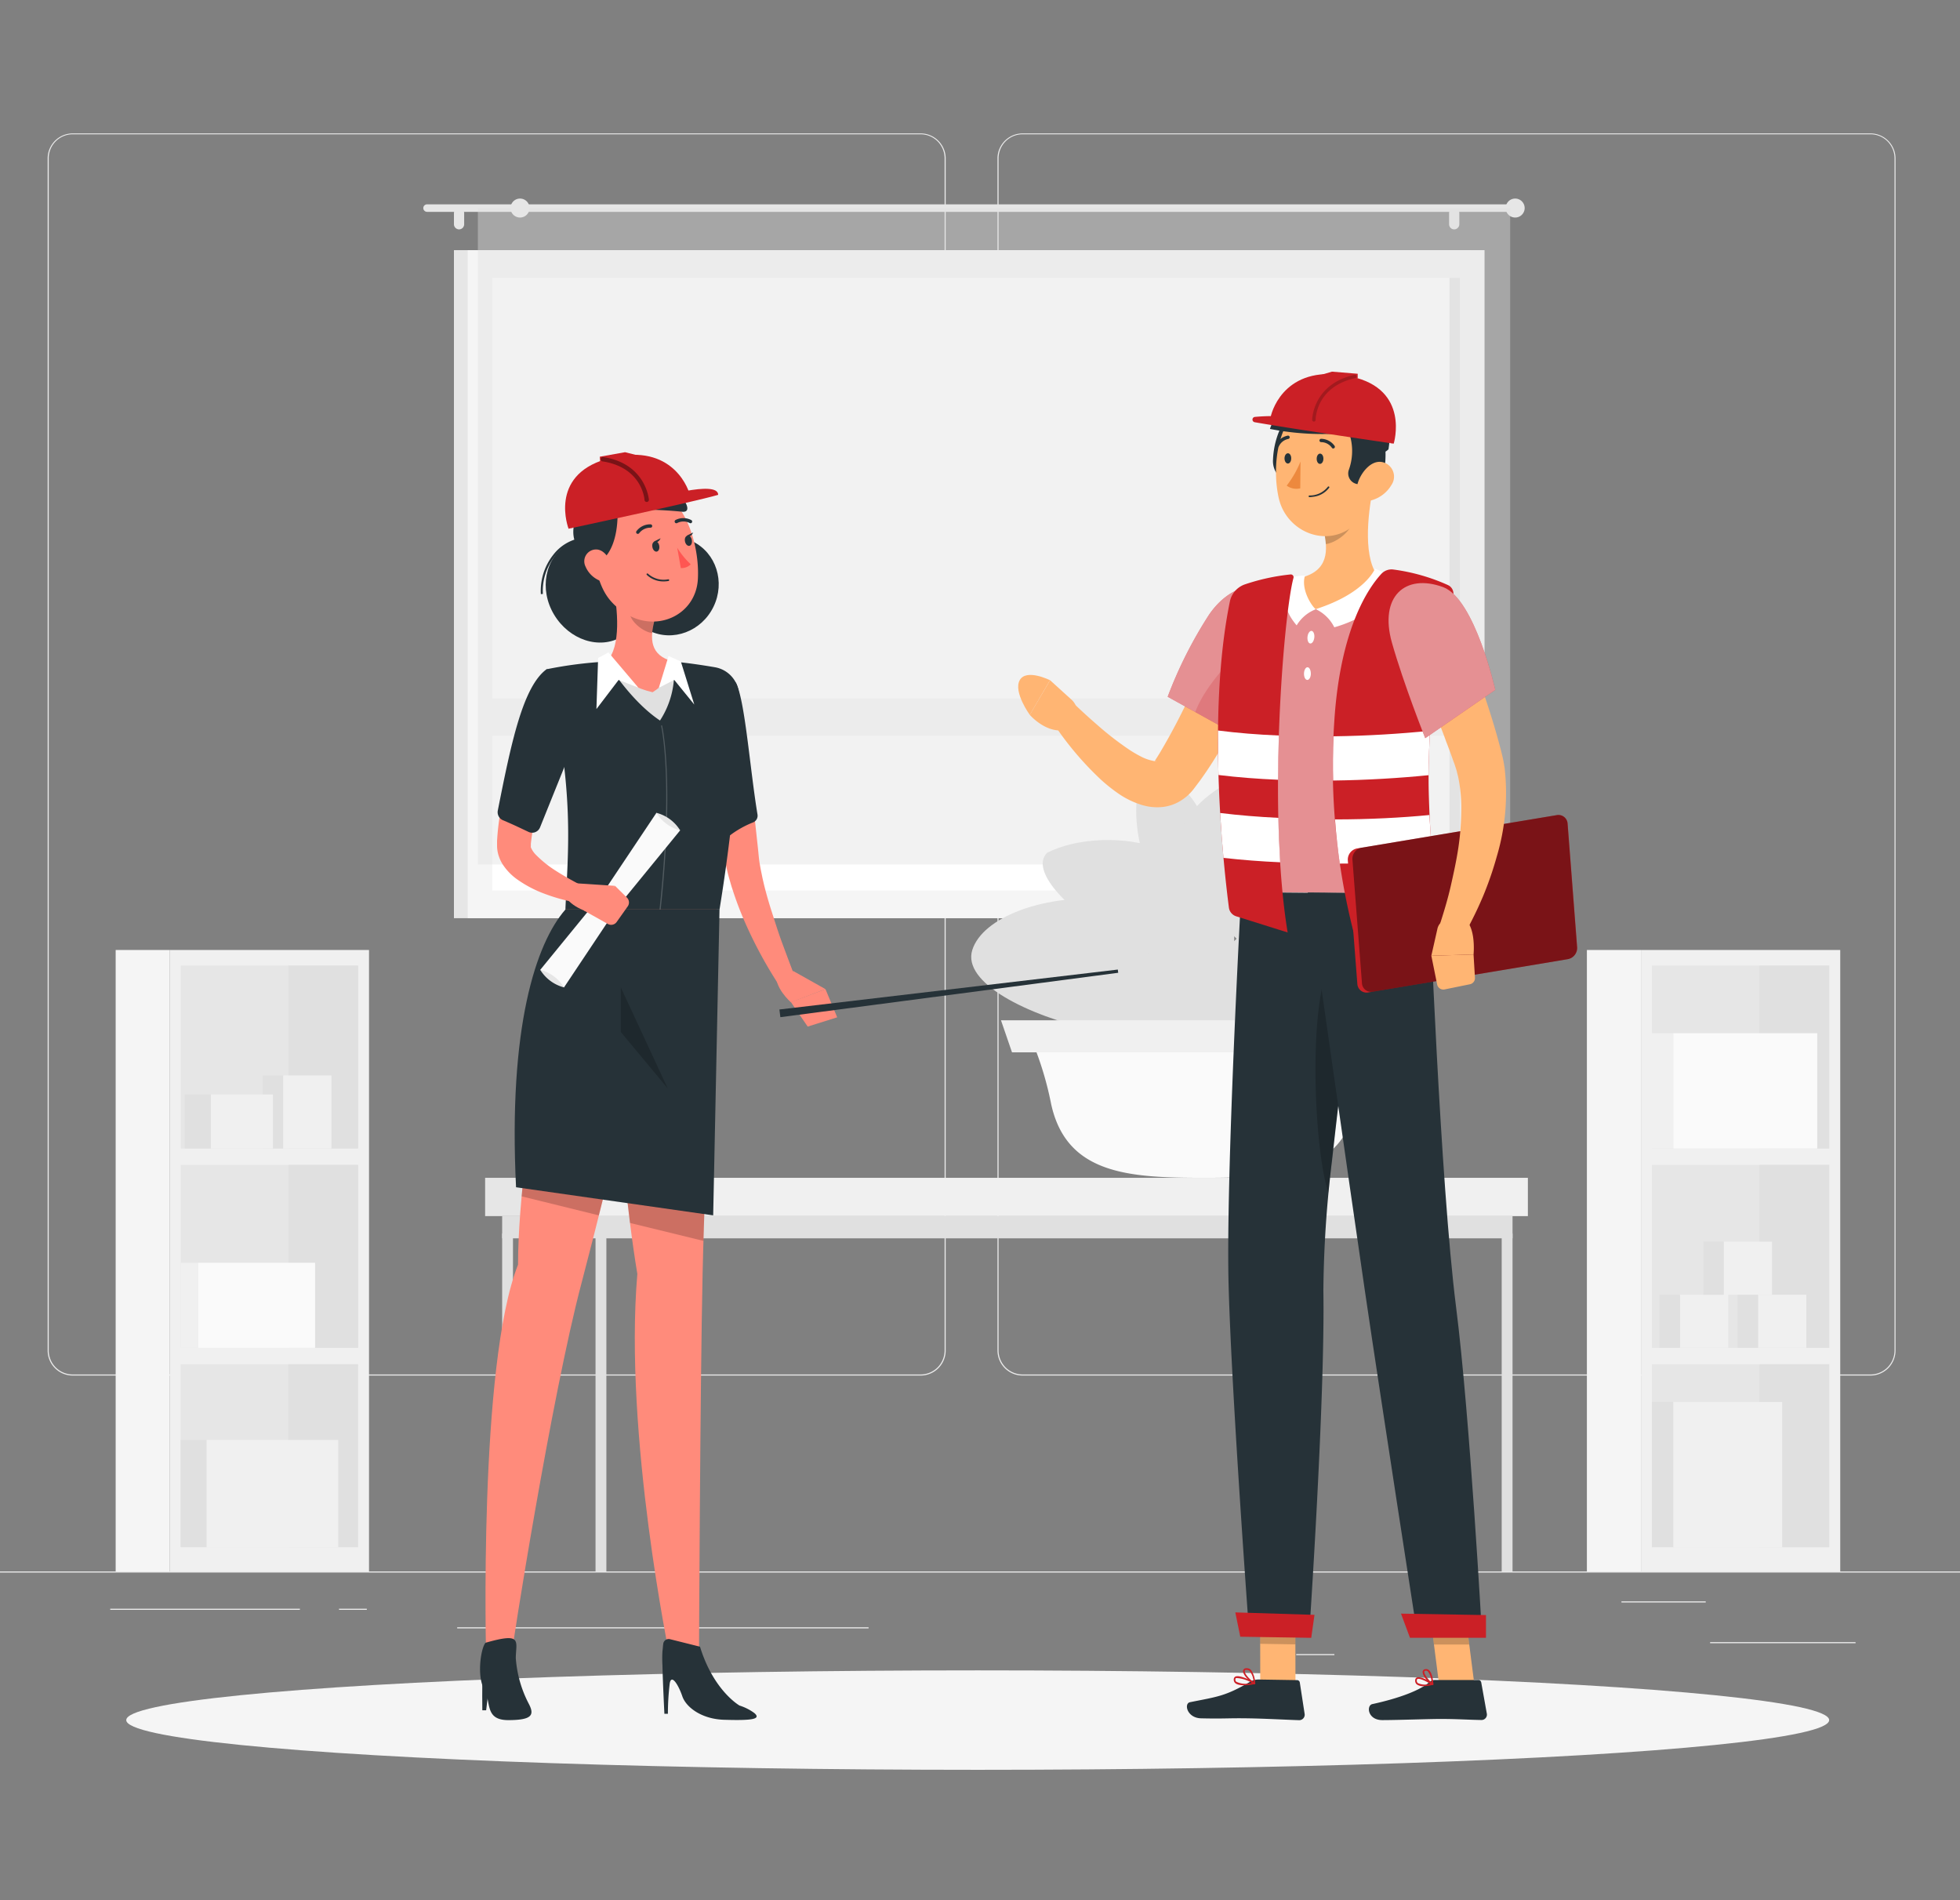
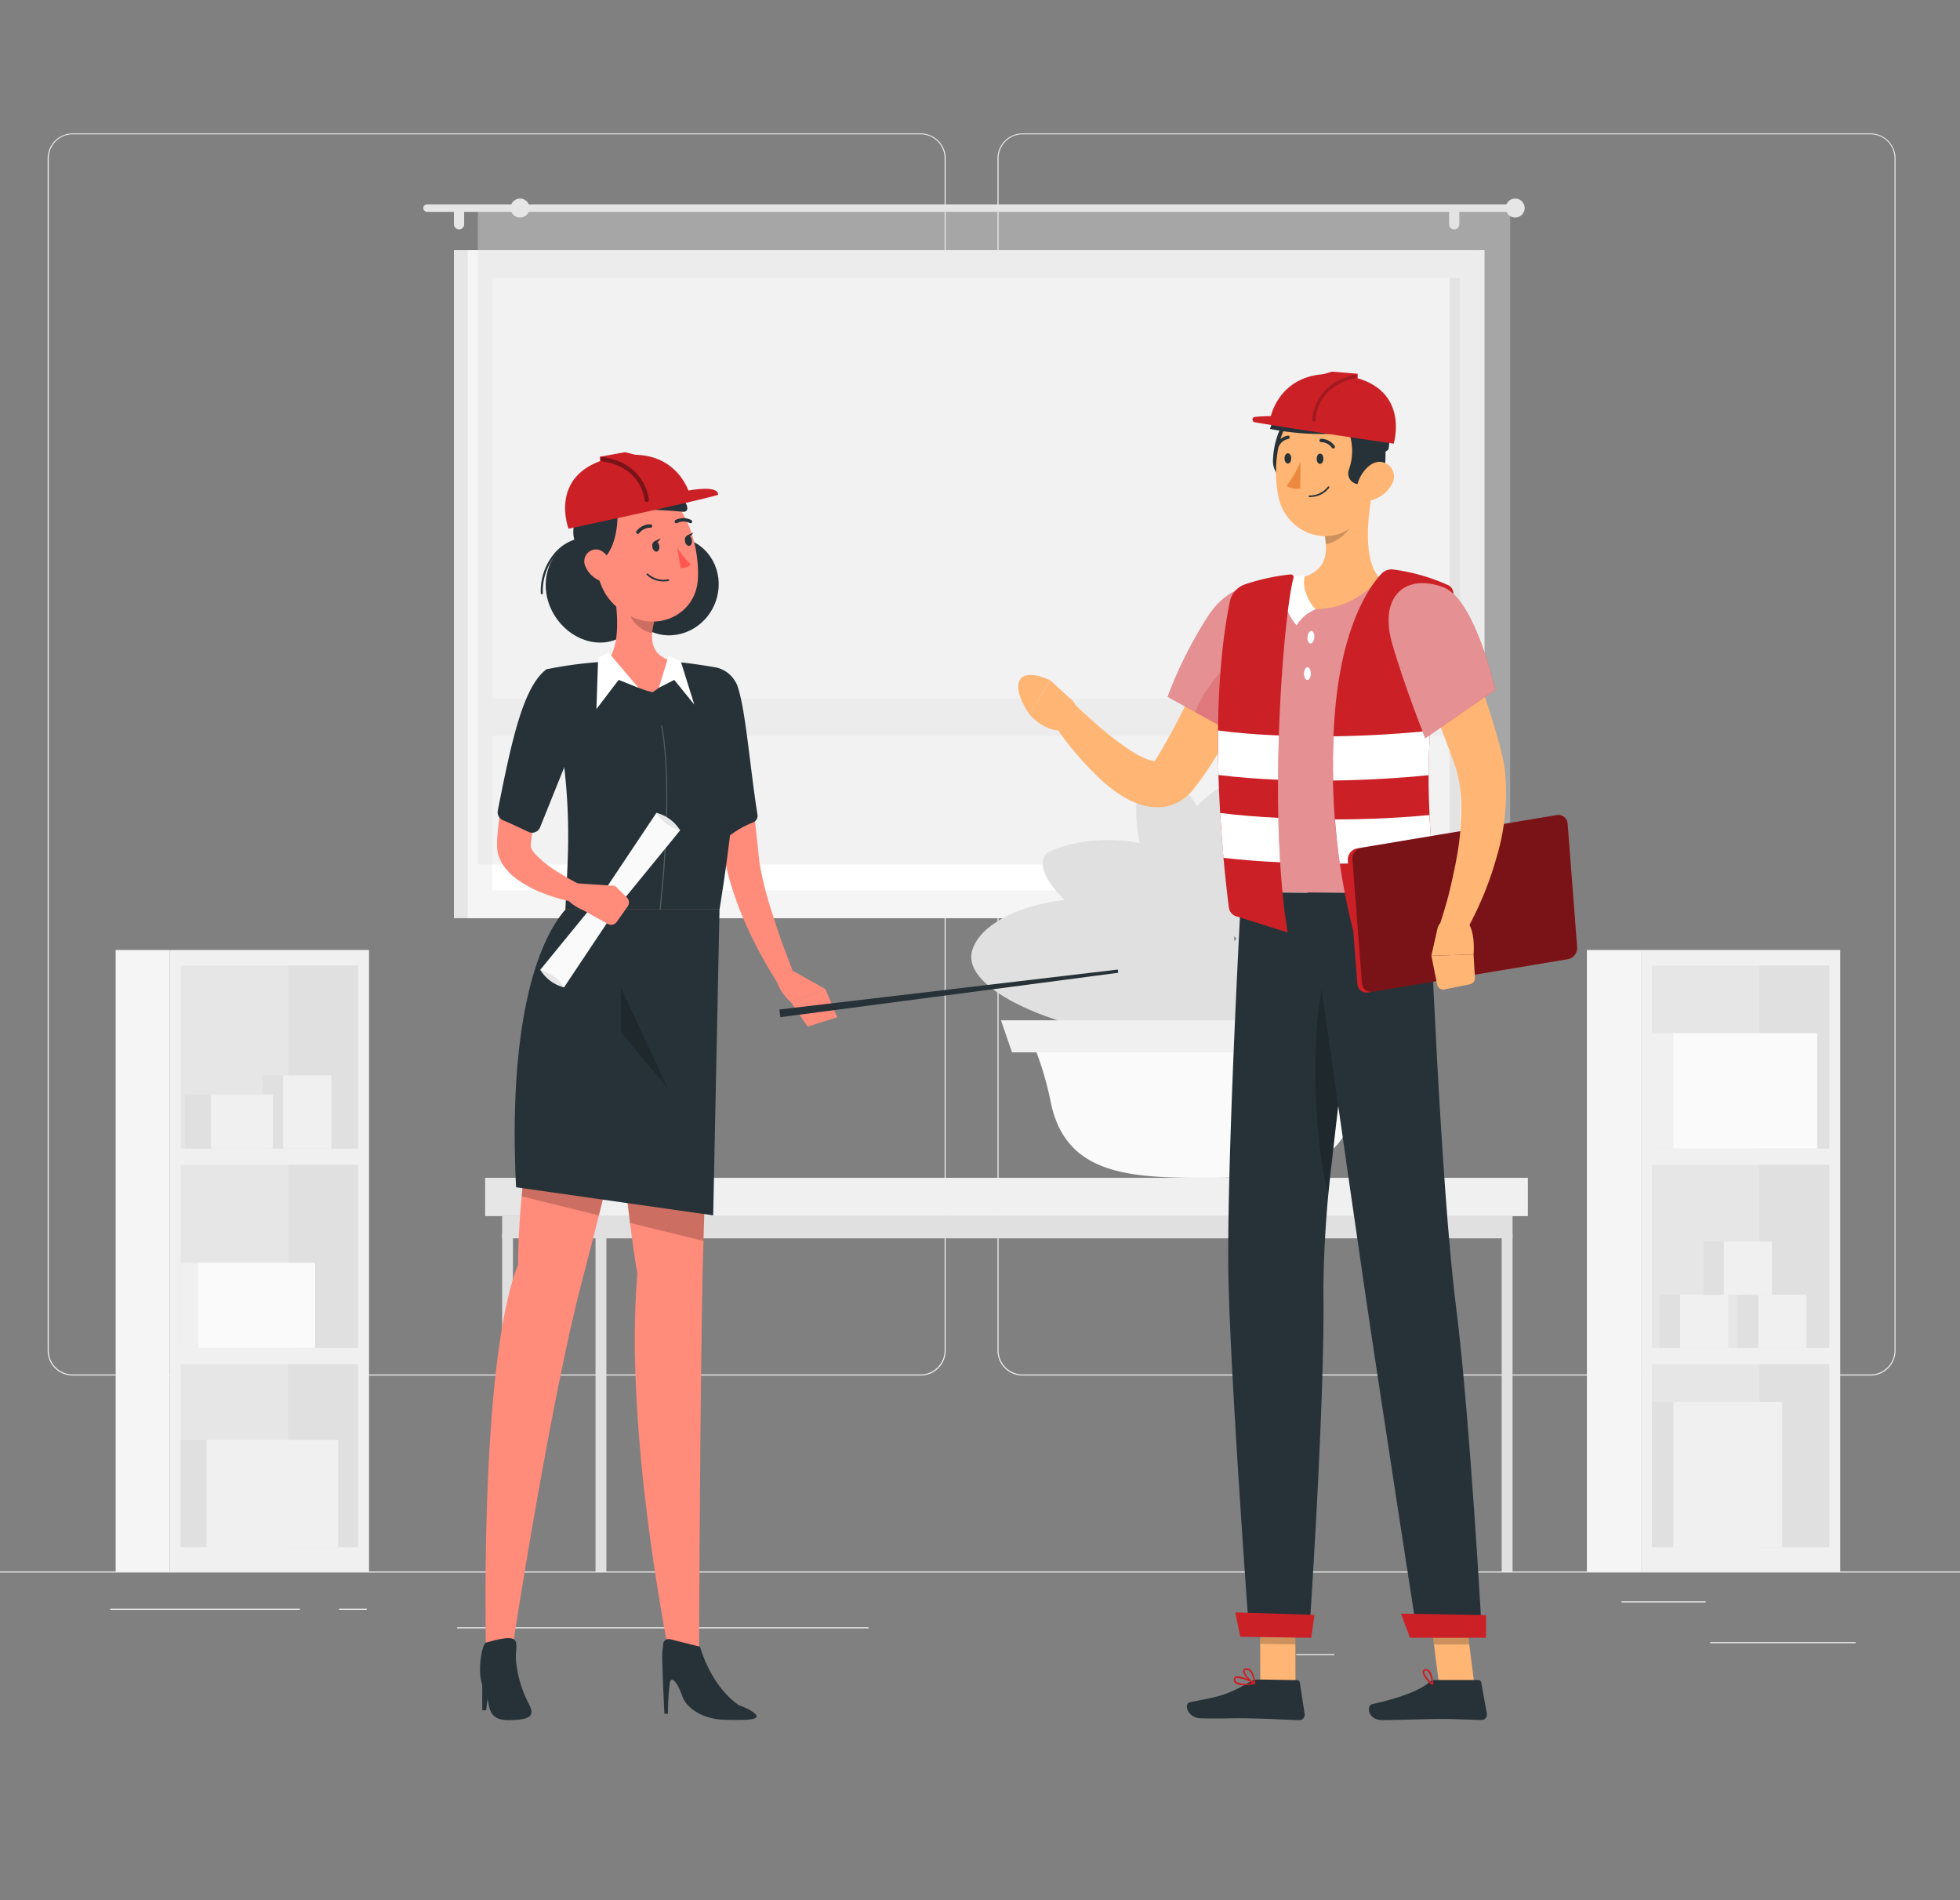
<svg xmlns="http://www.w3.org/2000/svg" width="261" height="253" viewBox="0 0 261 253">
  <rect x="0" y="0" width="261" height="253" fill="#808080" stroke="none" />
  <defs>
    <clipPath id="clip-path">
      <rect id="長方形_1495" data-name="長方形 1495" width="261" height="253" transform="translate(589 8834)" fill="#fff" stroke="#707070" stroke-width="1" opacity="0.665" />
    </clipPath>
  </defs>
  <g id="マスクグループ_33" data-name="マスクグループ 33" transform="translate(-589 -8834)" clip-path="url(#clip-path)">
    <g id="QA_engineers-rafiki" data-name="QA engineers-rafiki" transform="translate(573 8851.762)">
      <g id="freepik--background-complete--inject-291">
        <rect id="長方形_1441" data-name="長方形 1441" width="292.391" height="0.146" transform="translate(0 191.457)" fill="#ebebeb" />
        <rect id="長方形_1442" data-name="長方形 1442" width="19.368" height="0.146" transform="translate(243.725 200.866)" fill="#ebebeb" />
        <rect id="長方形_1443" data-name="長方形 1443" width="5.082" height="0.146" transform="translate(188.609 202.457)" fill="#ebebeb" />
        <rect id="長方形_1444" data-name="長方形 1444" width="11.222" height="0.146" transform="translate(231.918 195.44)" fill="#ebebeb" />
        <rect id="長方形_1445" data-name="長方形 1445" width="25.257" height="0.146" transform="translate(30.678 196.422)" fill="#ebebeb" />
        <rect id="長方形_1446" data-name="長方形 1446" width="3.702" height="0.146" transform="translate(61.145 196.422)" fill="#ebebeb" />
        <rect id="長方形_1447" data-name="長方形 1447" width="54.782" height="0.146" transform="translate(76.881 198.89)" fill="#ebebeb" />
        <path id="パス_6388" data-name="パス 6388" d="M154.459,220.376H41.543a3.339,3.339,0,0,1-3.333-3.339V58.31A3.339,3.339,0,0,1,41.543,55H154.459a3.339,3.339,0,0,1,3.339,3.339v158.7A3.339,3.339,0,0,1,154.459,220.376ZM41.543,55.117a3.193,3.193,0,0,0-3.187,3.193V217.037a3.193,3.193,0,0,0,3.187,3.193H154.459a3.2,3.2,0,0,0,3.193-3.193V58.31a3.2,3.2,0,0,0-3.193-3.193Z" transform="translate(-15.866 -55)" fill="#ebebeb" />
        <path id="パス_6389" data-name="パス 6389" d="M370.76,220.376H257.839a3.345,3.345,0,0,1-3.339-3.339V58.31A3.345,3.345,0,0,1,257.839,55H370.76a3.339,3.339,0,0,1,3.327,3.31V217.037A3.339,3.339,0,0,1,370.76,220.376ZM257.839,55.117a3.2,3.2,0,0,0-3.193,3.193V217.037a3.2,3.2,0,0,0,3.193,3.193H370.76a3.2,3.2,0,0,0,3.193-3.193V58.31a3.2,3.2,0,0,0-3.193-3.193Z" transform="translate(-105.673 -55)" fill="#ebebeb" />
        <rect id="長方形_1448" data-name="長方形 1448" width="82.741" height="26.532" transform="translate(65.139 108.717) rotate(90)" fill="#f0f0f0" />
        <rect id="長方形_1449" data-name="長方形 1449" width="24.356" height="23.619" transform="translate(63.683 110.793) rotate(90)" fill="#e6e6e6" />
        <rect id="長方形_1450" data-name="長方形 1450" width="24.356" height="23.619" transform="translate(63.683 137.336) rotate(90)" fill="#e6e6e6" />
        <rect id="長方形_1451" data-name="長方形 1451" width="24.356" height="23.619" transform="translate(63.677 163.879) rotate(90)" fill="#e6e6e6" />
        <rect id="長方形_1452" data-name="長方形 1452" width="24.356" height="9.292" transform="translate(63.683 110.793) rotate(90)" fill="#e0e0e0" />
        <rect id="長方形_1453" data-name="長方形 1453" width="24.356" height="9.292" transform="translate(63.683 137.336) rotate(90)" fill="#e0e0e0" />
        <rect id="長方形_1454" data-name="長方形 1454" width="6.433" height="9.731" transform="translate(53.706 125.418)" fill="#f0f0f0" />
        <rect id="長方形_1455" data-name="長方形 1455" width="2.719" height="9.731" transform="translate(53.7 135.149) rotate(180)" fill="#e0e0e0" />
        <rect id="長方形_1456" data-name="長方形 1456" width="8.263" height="7.199" transform="translate(44.081 127.95)" fill="#f0f0f0" />
        <rect id="長方形_1457" data-name="長方形 1457" width="3.491" height="7.199" transform="translate(44.081 135.149) rotate(180)" fill="#e0e0e0" />
        <rect id="長方形_1458" data-name="長方形 1458" width="24.356" height="9.292" transform="translate(63.677 163.873) rotate(90)" fill="#e0e0e0" />
        <rect id="長方形_1459" data-name="長方形 1459" width="82.741" height="7.205" transform="translate(38.607 108.717) rotate(90)" fill="#f5f5f5" />
        <rect id="長方形_1460" data-name="長方形 1460" width="17.543" height="14.28" transform="translate(43.496 173.955)" fill="#f0f0f0" />
        <rect id="長方形_1461" data-name="長方形 1461" width="3.433" height="14.28" transform="translate(43.496 188.229) rotate(180)" fill="#e0e0e0" />
        <rect id="長方形_1462" data-name="長方形 1462" width="15.59" height="11.333" transform="translate(42.367 150.359)" fill="#fafafa" />
        <rect id="長方形_1463" data-name="長方形 1463" width="2.304" height="11.333" transform="translate(42.373 161.692) rotate(180)" fill="#f0f0f0" />
        <rect id="長方形_1464" data-name="長方形 1464" width="82.741" height="26.532" transform="translate(261.052 108.717) rotate(90)" fill="#f0f0f0" />
        <rect id="長方形_1465" data-name="長方形 1465" width="24.356" height="23.619" transform="translate(259.59 110.793) rotate(90)" fill="#e6e6e6" />
        <rect id="長方形_1466" data-name="長方形 1466" width="24.356" height="23.619" transform="translate(259.59 137.336) rotate(90)" fill="#e6e6e6" />
        <rect id="長方形_1467" data-name="長方形 1467" width="24.356" height="23.619" transform="translate(259.59 163.879) rotate(90)" fill="#e6e6e6" />
        <rect id="長方形_1468" data-name="長方形 1468" width="24.356" height="9.292" transform="translate(259.59 110.793) rotate(90)" fill="#e0e0e0" />
        <rect id="長方形_1469" data-name="長方形 1469" width="24.356" height="9.292" transform="translate(259.59 137.336) rotate(90)" fill="#e0e0e0" />
        <rect id="長方形_1470" data-name="長方形 1470" width="6.433" height="7.07" transform="translate(239.708 154.616)" fill="#f0f0f0" />
        <rect id="長方形_1471" data-name="長方形 1471" width="2.719" height="7.07" transform="translate(239.708 161.692) rotate(180)" fill="#e0e0e0" />
        <rect id="長方形_1472" data-name="長方形 1472" width="6.433" height="7.07" transform="translate(245.532 147.546)" fill="#f0f0f0" />
        <rect id="長方形_1473" data-name="長方形 1473" width="2.719" height="7.07" transform="translate(245.532 154.622) rotate(180)" fill="#e0e0e0" />
        <rect id="長方形_1474" data-name="長方形 1474" width="6.433" height="7.07" transform="translate(250.105 154.616)" fill="#f0f0f0" />
        <rect id="長方形_1475" data-name="長方形 1475" width="2.719" height="7.07" transform="translate(250.105 161.692) rotate(180)" fill="#e0e0e0" />
        <rect id="長方形_1476" data-name="長方形 1476" width="24.356" height="9.292" transform="translate(259.59 163.879) rotate(90)" fill="#e0e0e0" />
        <rect id="長方形_1477" data-name="長方形 1477" width="82.741" height="7.205" transform="translate(234.521 108.717) rotate(90)" fill="#f5f5f5" />
        <rect id="長方形_1478" data-name="長方形 1478" width="14.508" height="19.339" transform="translate(238.813 168.896)" fill="#f0f0f0" />
        <rect id="長方形_1479" data-name="長方形 1479" width="2.836" height="19.339" transform="translate(238.813 188.229) rotate(180)" fill="#e0e0e0" />
        <rect id="長方形_1480" data-name="長方形 1480" width="19.175" height="15.351" transform="translate(238.813 119.798)" fill="#fafafa" />
        <rect id="長方形_1481" data-name="長方形 1481" width="2.836" height="15.351" transform="translate(238.813 135.149) rotate(180)" fill="#f0f0f0" />
        <rect id="長方形_1482" data-name="長方形 1482" width="135.406" height="88.939" transform="translate(76.448 15.543)" fill="#e6e6e6" />
        <rect id="長方形_1483" data-name="長方形 1483" width="135.406" height="88.939" transform="translate(78.279 15.543)" fill="#f5f5f5" />
        <rect id="長方形_1484" data-name="長方形 1484" width="81.571" height="128.851" transform="translate(210.404 19.228) rotate(90)" fill="#fff" />
        <rect id="長方形_1485" data-name="長方形 1485" width="81.571" height="1.38" transform="translate(210.404 19.228) rotate(90)" fill="#e6e6e6" />
        <rect id="長方形_1486" data-name="長方形 1486" width="132.693" height="4.947" transform="translate(79.635 75.244)" fill="#f5f5f5" />
        <path id="パス_6390" data-name="パス 6390" d="M268.647,71.15H124.259a.5.5,0,0,0-.509.5h0a.509.509,0,0,0,.509.5H268.647a.509.509,0,0,0,.5-.5h0A.5.5,0,0,0,268.647,71.15Z" transform="translate(-51.383 -61.706)" fill="#e6e6e6" />
        <path id="パス_6391" data-name="パス 6391" d="M372.756,71.1a1.263,1.263,0,1,1-1.263-1.263,1.263,1.263,0,0,1,1.263,1.263Z" transform="translate(-153.727 -61.162)" fill="#e6e6e6" />
        <path id="パス_6392" data-name="パス 6392" d="M131.414,74.836h0a.69.69,0,0,1-.684-.684V72.684a.684.684,0,0,1,.684-.684h0a.678.678,0,0,1,.678.678v1.468A.684.684,0,0,1,131.414,74.836Z" transform="translate(-54.282 -62.059)" fill="#e6e6e6" />
        <path id="パス_6393" data-name="パス 6393" d="M358.018,74.836h0a.684.684,0,0,1-.678-.684V72.684a.678.678,0,0,1,.678-.684h0a.684.684,0,0,1,.684.678v1.468A.69.69,0,0,1,358.018,74.836Z" transform="translate(-148.374 -62.059)" fill="#e6e6e6" />
        <rect id="長方形_1487" data-name="長方形 1487" width="137.464" height="87.39" transform="translate(79.635 9.947)" fill="#e0e0e0" opacity="0.4" />
        <path id="パス_6394" data-name="パス 6394" d="M146.146,71.1a1.263,1.263,0,1,1-1.257-1.263A1.263,1.263,0,0,1,146.146,71.1Z" transform="translate(-59.634 -61.162)" fill="#e6e6e6" />
        <rect id="長方形_1488" data-name="長方形 1488" width="124.155" height="5.099" transform="translate(219.457 144.149) rotate(180)" fill="#f0f0f0" />
        <rect id="長方形_1489" data-name="長方形 1489" width="14.701" height="5.099" transform="translate(80.6 139.049)" fill="#e6e6e6" />
        <rect id="長方形_1490" data-name="長方形 1490" width="134.546" height="2.959" transform="translate(82.869 144.149)" fill="#e0e0e0" />
        <rect id="長方形_1491" data-name="長方形 1491" width="44.999" height="1.444" transform="translate(215.971 191.457) rotate(-90)" fill="#e0e0e0" />
        <rect id="長方形_1492" data-name="長方形 1492" width="44.999" height="1.444" transform="translate(95.302 191.457) rotate(-90)" fill="#e0e0e0" />
        <rect id="長方形_1493" data-name="長方形 1493" width="44.999" height="1.439" transform="translate(82.869 191.457) rotate(-90)" fill="#e0e0e0" />
        <rect id="長方形_1494" data-name="長方形 1494" width="44.999" height="1.444" transform="translate(203.545 191.457) rotate(-90)" fill="#e0e0e0" />
        <path id="パス_6395" data-name="パス 6395" d="M299.251,212.78l4.988,8.9c-.152,19.216,1.556,20.327,1.573,23.631h-5.263C300.052,229.218,296.941,230.587,299.251,212.78Z" transform="translate(-123.904 -120.513)" fill="#e0e0e0" />
        <path id="パス_6396" data-name="パス 6396" d="M282.384,242.9c-1.754-18.532-30.947-15.567-33.718-6.859S283.4,253.565,282.384,242.9Z" transform="translate(-103.19 -127.334)" fill="#e0e0e0" />
        <path id="パス_6397" data-name="パス 6397" d="M286.94,229.847c3.854-13.672-13.707-16.251-21.549-12.28C260.771,222.192,284.724,237.712,286.94,229.847Z" transform="translate(-109.95 -121.797)" fill="#e0e0e0" />
        <path id="パス_6398" data-name="パス 6398" d="M290.944,214.443c9.041-2.924,3.187-12.421-2.21-14.853C284.284,198.993,285.746,216.156,290.944,214.443Z" transform="translate(-118.791 -115.03)" fill="#e0e0e0" />
        <path id="パス_6399" data-name="パス 6399" d="M308.637,229.67c-10.228-7.743,2.175-15.175,10.4-15.14C325.111,216.08,314.52,234.1,308.637,229.67Z" transform="translate(-126.548 -121.24)" fill="#e0e0e0" />
        <path id="パス_6400" data-name="パス 6400" d="M303.045,216.094c-13.631-3.439-5.479-13.152,2.409-15.491C312.015,200.13,310.881,218.077,303.045,216.094Z" transform="translate(-122.792 -115.453)" fill="#e0e0e0" />
        <path id="パス_6401" data-name="パス 6401" d="M303.882,244.824c-2.544-16.719,24.894-15.918,27.116-9.286S305.315,254.443,303.882,244.824Z" transform="translate(-126.108 -128.131)" fill="#e0e0e0" />
        <path id="パス_6402" data-name="パス 6402" d="M285.435,280.307h0c-9.941,0-18.31-.439-20.345-9.859a43.822,43.822,0,0,0-2.123-7.327l-.158-.38h45.245l-.158.38a43.269,43.269,0,0,0-2.117,7.327C303.739,279.851,295.365,280.307,285.435,280.307Z" transform="translate(-109.124 -141.258)" fill="#fafafa" />
        <path id="パス_6403" data-name="パス 6403" d="M307.866,261.183h-51.1L255.3,256.92h54.028Z" transform="translate(-106.005 -138.841)" fill="#f0f0f0" />
      </g>
      <g id="freepik--Shadow--inject-291" transform="translate(32.812 204.627)">
-         <ellipse id="freepik--path--inject-291" cx="113.383" cy="6.62" rx="113.383" ry="6.62" fill="#f5f5f5" />
-       </g>
+         </g>
      <g id="freepik--character-2--inject-291" transform="translate(151.586 31.719)">
        <path id="パス_6404" data-name="パス 6404" d="M377.157,400.229l-4.69-.07-.018-10.889,4.684.07Z" transform="translate(-340.234 -225.514)" fill="#ffb573" />
        <path id="パス_6405" data-name="パス 6405" d="M416.9,400.321h-4.7L410.81,389.45h4.7Z" transform="translate(-356.162 -225.588)" fill="#ffb573" />
        <path id="パス_6406" data-name="パス 6406" d="M406.064,407.11h5.725a.392.392,0,0,1,.386.322l.748,4.175a.719.719,0,0,1-.719.83c-1.842-.029-3.181-.14-5.5-.14-1.427,0-5.731.152-7.7.152s-2.146-1.947-1.333-2.129c3.649-.789,6.433-1.877,7.6-2.924A1.17,1.17,0,0,1,406.064,407.11Z" transform="translate(-350.515 -232.921)" fill="#263238" />
        <path id="パス_6407" data-name="パス 6407" d="M365.32,407l5.123.082a.374.374,0,0,1,.374.327l.643,4.181a.725.725,0,0,1-.731.825c-1.848-.058-4.509-.211-6.83-.246-2.713-.041-3.017.07-6.2,0-1.924-.029-2.339-1.982-1.509-2.146,3.725-.749,4.678-.789,7.976-2.7A2.28,2.28,0,0,1,365.32,407Z" transform="translate(-333.315 -232.876)" fill="#263238" />
        <path id="パス_6408" data-name="パス 6408" d="M354.291,167.353a104.5,104.5,0,0,1-4.3,9.941c-.8,1.614-1.643,3.222-2.567,4.8a51.183,51.183,0,0,1-3.006,4.678l-.883,1.17a6.5,6.5,0,0,1-1.994,1.69,5.748,5.748,0,0,1-2.62.69,6.924,6.924,0,0,1-2.216-.292,11.292,11.292,0,0,1-3.14-1.515,22.108,22.108,0,0,1-2.339-1.86,42.058,42.058,0,0,1-7.017-8.567l2.784-2.17c1.2,1.17,2.462,2.339,3.737,3.439a41.22,41.22,0,0,0,3.877,3.041,16.013,16.013,0,0,0,1.936,1.17,6.012,6.012,0,0,0,1.661.585.684.684,0,0,0,.38,0c.041-.029-.041-.035-.111,0s-.088,0-.047-.047l.614-.977a84.021,84.021,0,0,0,4.591-8.889c1.409-3.082,2.766-6.292,4.023-9.392Z" transform="translate(-320.204 -132.33)" fill="#ffb573" />
        <path id="パス_6409" data-name="パス 6409" d="M367.335,161.487c1.55,4.21-6.579,16.508-6.579,16.508l-9.356-5.181a57.029,57.029,0,0,1,5.52-10.941C360.306,156.955,365.645,156.874,367.335,161.487Z" transform="translate(-331.494 -129.529)" fill="#cb2026" />
        <path id="パス_6410" data-name="パス 6410" d="M367.335,161.487c1.55,4.21-6.579,16.508-6.579,16.508l-9.356-5.181a57.029,57.029,0,0,1,5.52-10.941C360.306,156.955,365.645,156.874,367.335,161.487Z" transform="translate(-331.494 -129.529)" fill="#fff" opacity="0.5" />
        <path id="パス_6411" data-name="パス 6411" d="M364.76,171.728c-1.789.906-5.848,5.362-7.07,8.742l5.678,3.152a72.3,72.3,0,0,0,5.134-9.357C367.228,173.026,365.707,171.271,364.76,171.728Z" transform="translate(-334.106 -135.155)" fill="#cb2026" opacity="0.2" />
        <path id="パス_6412" data-name="パス 6412" d="M325.55,182.075,322.7,179.49,320,184.1s2.743,3.216,5.778,1.655l.409-1.17A2.339,2.339,0,0,0,325.55,182.075Z" transform="translate(-318.456 -138.409)" fill="#ffb573" />
        <path id="パス_6413" data-name="パス 6413" d="M318.082,182.725s-2.211-3.033-1.342-4.614,4.037,0,4.037,0Z" transform="translate(-316.538 -137.031)" fill="#ffb573" />
        <path id="パス_6414" data-name="パス 6414" d="M372.45,389.27l.012,5.614,4.684.076-.006-5.614Z" transform="translate(-340.234 -225.514)" opacity="0.2" />
        <path id="パス_6415" data-name="パス 6415" d="M415.506,389.46h-4.7l.725,5.6h4.69Z" transform="translate(-356.162 -225.593)" opacity="0.2" />
        <path id="パス_6416" data-name="パス 6416" d="M393.546,157.348c-3.883,18.128-1.632,36.941-1.836,40.794l-25.1-.222c-5.023-26.444.643-40.572.643-40.572s1.585-.415,3.754-.784c.678-.117,1.415-.228,2.181-.316.421-.053.854-.094,1.292-.135a93.57,93.57,0,0,1,10.672.1c.672.035,1.357.094,2.018.158s1.222.134,1.789.211C391.54,156.921,393.546,157.348,393.546,157.348Z" transform="translate(-336.945 -128.659)" fill="#cb2026" />
        <path id="パス_6417" data-name="パス 6417" d="M393.546,157.348c-3.883,18.128-1.632,36.941-1.836,40.794l-25.1-.222c-5.023-26.444.643-40.572.643-40.572s1.585-.415,3.754-.784c.678-.117,1.415-.228,2.181-.316.421-.053.854-.094,1.292-.135a93.57,93.57,0,0,1,10.672.1c.672.035,1.357.094,2.018.158s1.222.134,1.789.211C391.54,156.921,393.546,157.348,393.546,157.348Z" transform="translate(-336.945 -128.659)" fill="#fff" opacity="0.5" />
        <path id="パス_6418" data-name="パス 6418" d="M405.845,172c-.339,1.754.69,9.573,2.614,11.392.076-2.532.234-5.175.491-7.889Z" transform="translate(-354.074 -135.299)" opacity="0.2" />
        <path id="パス_6419" data-name="パス 6419" d="M390.651,135.79c-.7,3.427-1.433,9.713.953,12.029-1.883,1.836-4.345,3.959-8.421,4.064s-3.345-2.69-2.251-4.164c3.836-.877,3.766-3.719,3.123-6.392Z" transform="translate(-343.4 -120.264)" fill="#ffb573" />
-         <path id="パス_6420" data-name="パス 6420" d="M393,154.11s-1.24,3.251-7.889,5.38a5.263,5.263,0,0,1,2.474,2.415s7.772-1.977,7.181-6.895A7.4,7.4,0,0,0,393,154.11Z" transform="translate(-345.491 -127.871)" fill="#fff" />
        <path id="パス_6421" data-name="パス 6421" d="M379.661,162.3a5.117,5.117,0,0,1,2.538-2.14c-.749-.684-1.959-2.819-1.427-4.479a5.4,5.4,0,0,0-1.561.187S376.433,158.521,379.661,162.3Z" transform="translate(-342.58 -128.521)" fill="#fff" />
        <path id="パス_6422" data-name="パス 6422" d="M384.141,169.148c-.053.468-.292.819-.544.789s-.409-.421-.363-.889.3-.813.544-.789S384.193,168.692,384.141,169.148Z" transform="translate(-344.709 -133.745)" fill="#fff" />
        <path id="パス_6423" data-name="パス 6423" d="M383.352,177.394c0,.468-.222.842-.474.836s-.45-.386-.439-.854.222-.842.474-.836S383.352,176.932,383.352,177.394Z" transform="translate(-344.382 -137.184)" fill="#fff" />
        <path id="パス_6424" data-name="パス 6424" d="M390.786,139.65l-3.906,3.275a10.817,10.817,0,0,1,.31,1.9c1.468-.2,3.509-1.789,3.661-3.322A5.158,5.158,0,0,0,390.786,139.65Z" transform="translate(-346.226 -121.867)" opacity="0.2" />
        <path id="パス_6425" data-name="パス 6425" d="M381.763,121.32a7.058,7.058,0,0,0-1.883,6.117,4.767,4.767,0,0,1-3.041.766l-.62-.62a2.924,2.924,0,0,1-.836-2.286,11.057,11.057,0,0,1,1.287-4.76C378.079,118.437,381.763,121.32,381.763,121.32Z" transform="translate(-341.449 -113.612)" fill="#263238" />
        <path id="パス_6426" data-name="パス 6426" d="M389.44,122.136c-.327,4.678-.281,7.386-2.649,9.748-3.567,3.561-9.286,1.38-10.356-3.275-.959-4.187-.263-11.111,4.3-12.865a6.351,6.351,0,0,1,8.7,6.392Z" transform="translate(-341.733 -111.75)" fill="#ffb573" />
        <path id="パス_6427" data-name="パス 6427" d="M392.3,121.966a7.409,7.409,0,0,1,.216,5.5,1.433,1.433,0,0,0,.895,1.871,4.093,4.093,0,0,0,1.246.17l2.24-.427a13.564,13.564,0,0,0,.327-5.772C396.61,120.873,392.3,121.966,392.3,121.966Z" transform="translate(-348.476 -114.423)" fill="#263238" />
        <path id="パス_6428" data-name="パス 6428" d="M384.97,118.847a36.379,36.379,0,0,1-10.28-.532s1.1-3.509,3.567-4.678,7.684-1.094,9.292-.415,3.708,2.748,2.924,7.8C388.807,122.829,384.97,118.847,384.97,118.847Z" transform="translate(-341.164 -110.689)" fill="#263238" />
        <path id="パス_6429" data-name="パス 6429" d="M389.512,123.027s-13.093-1.9-18.52-2.854a.357.357,0,0,1,0-.7,24.455,24.455,0,0,1,6.8.3Z" transform="translate(-339.508 -113.443)" fill="#cb2026" />
        <path id="パス_6430" data-name="パス 6430" d="M374.85,115.5c.234-1.17,2.257-7.21,10.748-5.374,7.865,1.7,5.637,8.924,5.637,8.924Z" transform="translate(-341.231 -109.464)" fill="#cb2026" />
        <path id="パス_6431" data-name="パス 6431" d="M383.95,110.082l2.842-.842,3.427.281v.591l-2.175.5Z" transform="translate(-345.009 -109.24)" fill="#cb2026" />
        <path id="パス_6432" data-name="パス 6432" d="M384.522,116.179h0a.216.216,0,0,1-.222-.216c0-.047.064-4.748,5.631-6a.222.222,0,1,1,.094.433c-5.21,1.17-5.263,5.386-5.263,5.567a.216.216,0,0,1-.24.216Z" transform="translate(-345.155 -109.536)" opacity="0.2" />
        <path id="パス_6433" data-name="パス 6433" d="M399.077,132.863a4.456,4.456,0,0,1-2.7,2.041c-1.5.38-2.216-.977-1.754-2.374.4-1.263,1.678-2.982,3.175-2.737A1.975,1.975,0,0,1,399.077,132.863Z" transform="translate(-349.382 -117.764)" fill="#ffb573" />
        <path id="パス_6434" data-name="パス 6434" d="M368,326.728l7.947.123s2.152-31.444,1.912-46.069a150.479,150.479,0,0,1,1.17-17.438c.93-8.473,1.421-11.859,2.643-22.573.871-7.637,1.754-12.865,1.754-12.865l-16.5-.146s-2.111,38.3-1.678,52.63C365.664,295.226,368,326.728,368,326.728Z" transform="translate(-337.22 -158.452)" fill="#263238" />
        <path id="パス_6435" data-name="パス 6435" d="M386.506,245.69c-2.468,7.544-1.4,24.771.275,29.531.14-1.45.3-2.924.462-4.444.93-8.479,1.427-11.865,2.649-22.573a5.384,5.384,0,0,1,.07-.626A11.263,11.263,0,0,0,386.506,245.69Z" transform="translate(-345.466 -165.897)" opacity="0.2" />
        <path id="パス_6436" data-name="パス 6436" d="M383.31,227.82s5.6,39.42,7.6,53.028c2.187,14.9,7.017,46.011,7.017,46.011h8.59s-1.614-29.321-3.468-43.888c-2.105-16.6-3.561-55-3.561-55Z" transform="translate(-344.744 -158.477)" fill="#263238" />
        <path id="パス_6437" data-name="パス 6437" d="M405.723,395.216h10.123v-3.023L404.53,392Z" transform="translate(-353.554 -226.647)" fill="#cb2026" />
        <path id="パス_6438" data-name="パス 6438" d="M367.461,394.96l9.45.146.433-3.058L366.8,391.72Z" transform="translate(-337.888 -226.531)" fill="#cb2026" />
        <path id="パス_6439" data-name="パス 6439" d="M386.225,128.584c0,.38-.2.684-.456.684s-.444-.31-.439-.69.2-.684.456-.678S386.23,128.21,386.225,128.584Z" transform="translate(-345.582 -116.988)" fill="#263238" />
        <path id="パス_6440" data-name="パス 6440" d="M378.9,128.51c0,.38-.2.684-.45.678s-.444-.31-.444-.684.2-.684.456-.684S378.911,128.136,378.9,128.51Z" transform="translate(-342.543 -116.955)" fill="#263238" />
        <path id="パス_6441" data-name="パス 6441" d="M380.342,129.69a13.449,13.449,0,0,1-1.842,3.216,2.187,2.187,0,0,0,1.807.357Z" transform="translate(-342.746 -117.731)" fill="#ed893e" />
        <path id="パス_6442" data-name="パス 6442" d="M384.1,136.751a3.111,3.111,0,0,0,2.146-1.222.111.111,0,0,0-.181-.123,3.029,3.029,0,0,1-2.456,1.17.111.111,0,0,0,0,.222A4.456,4.456,0,0,0,384.1,136.751Z" transform="translate(-344.822 -120.09)" fill="#263238" />
        <path id="パス_6443" data-name="パス 6443" d="M387.819,125.817a.263.263,0,0,0,.105-.041.222.222,0,0,0,.047-.31,2.222,2.222,0,0,0-1.807-.936.216.216,0,0,0-.2.234.222.222,0,0,0,.234.211h0a1.754,1.754,0,0,1,1.421.754A.2.2,0,0,0,387.819,125.817Z" transform="translate(-345.843 -115.589)" fill="#263238" />
        <path id="パス_6444" data-name="パス 6444" d="M376.234,125.354a.228.228,0,0,0,.175-.117,1.754,1.754,0,0,1,1.263-.994.224.224,0,0,0-.053-.444,2.193,2.193,0,0,0-1.608,1.24.216.216,0,0,0,.1.3.228.228,0,0,0,.123.018Z" transform="translate(-341.703 -115.284)" fill="#263238" />
-         <path id="パス_6445" data-name="パス 6445" d="M408.853,407.673a5.769,5.769,0,0,0,1.234-.17.129.129,0,0,0,.088-.094.117.117,0,0,0-.047-.111c-.164-.105-1.643-1.035-2.17-.772a.38.38,0,0,0-.2.316.643.643,0,0,0,.2.585,1.4,1.4,0,0,0,.895.246Zm.918-.327a2.255,2.255,0,0,1-1.667-.088.421.421,0,0,1-.129-.4.14.14,0,0,1,.076-.134c.275-.14,1.117.263,1.719.643Z" transform="translate(-354.889 -232.66)" fill="#cb2026" />
        <path id="パス_6446" data-name="パス 6446" d="M410.77,406.735a.087.087,0,0,0,.117-.1c0-.058-.058-1.415-.585-1.86a.585.585,0,0,0-.468-.14h0a.38.38,0,0,0-.363.286c-.123.526.772,1.556,1.246,1.819Zm-.865-1.889a.351.351,0,0,1,.251.1,2.515,2.515,0,0,1,.491,1.468c-.468-.368-1.029-1.169-.959-1.45,0-.029,0-.1.17-.117h.047Z" transform="translate(-355.602 -231.892)" fill="#cb2026" />
        <path id="パス_6447" data-name="パス 6447" d="M369.239,407.309a.123.123,0,0,0,.076-.094.1.1,0,0,0-.053-.111c-.2-.117-2.023-1.1-2.614-.8a.4.4,0,0,0-.2.3h0a.62.62,0,0,0,.17.544c.485.462,1.842.3,2.608.158Zm-2.456-.819a4.424,4.424,0,0,1,2.082.655,2.967,2.967,0,0,1-2.088-.158.38.38,0,0,1-.111-.363.129.129,0,0,1,.076-.117Z" transform="translate(-337.736 -232.564)" fill="#cb2026" />
        <path id="パス_6448" data-name="パス 6448" d="M370.123,406.555h0a.128.128,0,0,0,.053-.1,3.1,3.1,0,0,0-.585-1.819.76.76,0,0,0-.585-.2h0a.391.391,0,0,0-.433.3c-.123.526.93,1.561,1.479,1.825A.128.128,0,0,0,370.123,406.555Zm-1.234-1.895H369a.585.585,0,0,1,.444.152,2.491,2.491,0,0,1,.52,1.456c-.556-.357-1.263-1.17-1.17-1.485-.012-.018.023-.094.094-.123Zm.111-.129Z" transform="translate(-338.62 -231.81)" fill="#cb2026" />
        <path id="パス_6449" data-name="パス 6449" d="M397.063,154.279a1.86,1.86,0,0,0-1.608.585c-1.614,1.754-5.462,7.117-6.257,19.631a89.472,89.472,0,0,0,2.579,28.122l10-2.842a1.4,1.4,0,0,0,1.012-1.509c-.269-2.339-.848-7.971-1.012-14.269-.111-4.433.222-8.427.2-10.24-1.1-2.152-3.076-5.667-2.339-9.5.8-4.275,3.146-4.86,4.748-5.643a1.263,1.263,0,0,0-.035-2.257A25.859,25.859,0,0,0,397.063,154.279Z" transform="translate(-347.105 -127.935)" fill="#cb2026" />
        <path id="パス_6450" data-name="パス 6450" d="M372.132,203.074l-6.854-2.152a1.4,1.4,0,0,1-.971-1.17c-.585-4.526-3.029-25.3.129-40.73a3.064,3.064,0,0,1,1.988-2.286,27.743,27.743,0,0,1,6.088-1.327.368.368,0,0,1,.392.474C371.606,160.648,369.442,186.747,372.132,203.074Z" transform="translate(-336.25 -128.409)" fill="#cb2026" />
        <path id="パス_6451" data-name="パス 6451" d="M363.35,209.72c.123,2.187.281,4.2.439,5.976,2.485.281,5.029.474,7.555.585-.117-1.936-.2-3.918-.24-5.912C368.484,210.24,365.876,210.03,363.35,209.72Z" transform="translate(-336.456 -150.961)" fill="#fff" />
        <path id="パス_6452" data-name="パス 6452" d="M370.965,191.607c-2.778-.117-5.509-.333-8.105-.667,0,2.023,0,4.012.064,5.924,2.579.316,5.263.52,7.935.632C370.866,195.5,370.907,193.525,370.965,191.607Z" transform="translate(-336.252 -143.163)" fill="#fff" />
        <path id="パス_6453" data-name="パス 6453" d="M402.073,210.18c-3.655.357-8,.585-12.573.585.164,2.146.386,4.123.637,5.883,4.474,0,8.7-.263,12.327-.62C402.33,214.244,402.19,212.256,402.073,210.18Z" transform="translate(-347.314 -151.152)" fill="#fff" />
        <path id="パス_6454" data-name="パス 6454" d="M401.942,191c-3.889.4-8.31.678-12.836.737-.082,2.041-.094,4.012-.053,5.889,4.474-.058,8.824-.322,12.719-.713C401.779,194.632,401.878,192.567,401.942,191Z" transform="translate(-347.119 -143.188)" fill="#fff" />
        <path id="パス_6455" data-name="パス 6455" d="M421.7,229.369,395.137,233.8a1.228,1.228,0,0,1-1.45-1.129l-1.269-16.467a1.515,1.515,0,0,1,1.24-1.579l26.584-4.433a1.222,1.222,0,0,1,1.45,1.129l1.269,16.467A1.515,1.515,0,0,1,421.7,229.369Z" transform="translate(-348.524 -151.149)" fill="#cb2026" />
        <path id="パス_6456" data-name="パス 6456" d="M422.14,229.369,396.187,233.7a1.222,1.222,0,0,1-1.45-1.129L393.468,216.1a1.515,1.515,0,0,1,1.24-1.579l25.953-4.327a1.222,1.222,0,0,1,1.45,1.129l1.269,16.467A1.515,1.515,0,0,1,422.14,229.369Z" transform="translate(-348.96 -151.149)" opacity="0.4" />
        <path id="パス_6457" data-name="パス 6457" d="M411.345,163.4c1.479,3.368,2.789,6.719,3.977,10.181.585,1.719,1.17,3.462,1.69,5.216.263.883.515,1.754.754,2.667l.181.667.187.772c.135.526.211,1.053.3,1.573a29.514,29.514,0,0,1-1.035,11.783,45.734,45.734,0,0,1-1.848,5.345c-.368.865-.754,1.713-1.17,2.556s-.825,1.649-1.327,2.509l-3.187-1.515c.509-1.585,1.023-3.292,1.4-4.959s.748-3.363,1-5.029a35.992,35.992,0,0,0,.4-4.953,20.126,20.126,0,0,0-.439-4.631c-.1-.351-.164-.719-.287-1.053l-.17-.526-.216-.585c-.286-.819-.585-1.632-.906-2.45-.585-1.643-1.269-3.281-1.912-4.924l-3.953-9.824Z" transform="translate(-353.662 -131.728)" fill="#ffb573" />
        <path id="パス_6458" data-name="パス 6458" d="M408.974,157.919c4.216,1.579,6.935,13.678,6.935,13.678l-9.327,6.433s-2.865-7.164-4.444-12.748C400.436,159.205,403.875,156.048,408.974,157.919Z" transform="translate(-352.379 -129.23)" fill="#cb2026" />
        <path id="パス_6459" data-name="パス 6459" d="M408.974,157.919c4.216,1.579,6.935,13.678,6.935,13.678l-9.327,6.433s-2.865-7.164-4.444-12.748C400.436,159.205,403.875,156.048,408.974,157.919Z" transform="translate(-352.379 -129.23)" fill="#fff" opacity="0.5" />
        <path id="パス_6460" data-name="パス 6460" d="M412.253,234.926l-.813,3.6,5.62-.164s.45-4.345-1.754-5.029l-1.754.333a1.661,1.661,0,0,0-1.3,1.263Z" transform="translate(-356.424 -160.765)" fill="#ffb573" />
        <path id="パス_6461" data-name="パス 6461" d="M413.2,246.585l3.38-.69a.836.836,0,0,0,.667-.877l-.187-3.088-5.62.164.772,3.83a.842.842,0,0,0,.988.661Z" transform="translate(-356.424 -164.335)" fill="#ffb573" />
      </g>
      <g id="freepik--character-1--inject-291" transform="translate(79.925 42.443)">
        <path id="パス_6462" data-name="パス 6462" d="M114.888,227.23s-1.661,36.391-1.977,51.127c-.333,15.333-.48,51.133-.48,51.133h-3.865s-6.175-29.754-4.345-51.133c-2.766-16.415-4.631-51.127-4.631-51.127Z" transform="translate(-83.276 -168.957)" fill="#ff8b7b" />
        <path id="パス_6463" data-name="パス 6463" d="M98.7,227.23s-9.216,38.11-12.982,52.361c-3.977,14.965-9.321,48.788-9.357,49.9H73.02s-1.053-39.075,4.246-52.361c0-16.649,6.924-49.9,6.924-49.9Z" transform="translate(-72.208 -168.957)" fill="#ff8b7b" />
        <path id="パス_6464" data-name="パス 6464" d="M72.422,398.2c-.637.725-1.17,4.479-.187,6.152s0,4.146,3.216,4.146,3.509-.7,2.719-2.2a15.5,15.5,0,0,1-1.719-6.07C76.486,397.956,77.358,396.786,72.422,398.2Z" transform="translate(-71.693 -239.691)" fill="#263238" />
        <path id="パス_6465" data-name="パス 6465" d="M72.231,405.32c-.07,1.93-.029,5.082-.029,5.082h.509s.38-3.45.7-4.731Z" transform="translate(-71.899 -242.903)" fill="#263238" />
        <path id="パス_6466" data-name="パス 6466" d="M127.913,187.42c.415,2.971.784,5.941,1.123,8.918s.672,5.959.994,8.965c.076.743.134,1.526.263,2.146.053.322.117.655.193,1.012s.134.7.222,1.041c.316,1.392.719,2.789,1.17,4.187s.883,2.8,1.4,4.181,1.029,2.789,1.567,4.14l-2.158,1.17a58.053,58.053,0,0,1-4.409-8.187,45.2,45.2,0,0,1-1.661-4.386c-.129-.368-.234-.76-.345-1.14s-.222-.766-.316-1.17a23.167,23.167,0,0,1-.433-2.31q-.7-4.474-1.322-8.959c-.433-2.988-.83-5.976-1.17-8.976Z" transform="translate(-93.009 -152.427)" fill="#ff8b7b" />
        <path id="パス_6467" data-name="パス 6467" d="M125.7,180c1.228,2.3,1.865,11.368,2.895,17.6a.959.959,0,0,1-.626,1.047,13.035,13.035,0,0,0-3.754,2.292.947.947,0,0,1-1.544-.532l-2.924-13.514,1.269-2.561A6.181,6.181,0,0,1,125.7,180Z" transform="translate(-91.647 -149.346)" fill="#263238" />
        <path id="パス_6468" data-name="パス 6468" d="M141.424,245.73l4.257,2.392-4.6,1.754s-2.339-2.018-1.924-3.982Z" transform="translate(-99.684 -176.638)" fill="#ff8b7b" />
        <path id="パス_6469" data-name="パス 6469" d="M148.644,253.574l-3.93,1.234-2.234-3.263,4.6-1.725Z" transform="translate(-101.085 -178.336)" fill="#ff8b7b" />
        <path id="パス_6470" data-name="パス 6470" d="M139.86,250.686l45.063-5.316.053.427-44.987,5.912Z" transform="translate(-99.997 -176.489)" fill="#263238" />
        <path id="パス_6471" data-name="パス 6471" d="M112.488,179.6c.076,3.509-.14,13.4-2.6,28.549H89.365c.333-8.012,1.333-15.614-2.485-31.988a54.475,54.475,0,0,1,7.953-1.018,62.971,62.971,0,0,1,8.918,0c1.918.175,3.965.485,5.532.754a3.86,3.86,0,0,1,3.2,3.7Z" transform="translate(-77.999 -147.265)" fill="#263238" />
        <path id="パス_6472" data-name="パス 6472" d="M112.624,214.357h0a.082.082,0,0,1-.064-.082c1.871-17.409.228-24.35.211-24.42a.076.076,0,0,1,.053-.088.064.064,0,0,1,.088.053c0,.07,1.667,7.017-.2,24.473a.07.07,0,0,1-.082.064Z" transform="translate(-88.662 -153.399)" fill="#fff" opacity="0.2" />
-         <path id="パス_6473" data-name="パス 6473" d="M109.4,175.23H100.48s3.064,5.146,7.128,7.859A11.643,11.643,0,0,0,109.4,175.23Z" transform="translate(-83.646 -147.365)" fill="#e0e0e0" />
        <path id="パス_6474" data-name="パス 6474" d="M98.594,150.928c2.006,3.386,1.2,7.567-1.789,9.357s-7.017.456-9.047-2.924-1.2-7.6,1.789-9.357S96.588,147.536,98.594,150.928Z" transform="translate(-77.901 -135.735)" fill="#263238" />
        <path id="パス_6475" data-name="パス 6475" d="M85.531,154.52a7.7,7.7,0,0,1,1.626-5.2,5.936,5.936,0,0,1,9.111-.444,7.725,7.725,0,0,1,2.129,5.035H98.1a7.438,7.438,0,0,0-2.047-4.848,5.637,5.637,0,0,0-8.672.427A7.415,7.415,0,0,0,85.8,154.5Z" transform="translate(-77.433 -135.626)" fill="#263238" />
        <ellipse id="楕円形_77" data-name="楕円形 77" cx="6.608" cy="6.281" rx="6.608" ry="6.281" transform="translate(16.904 21.042) rotate(-64.16)" fill="#263238" />
        <path id="パス_6476" data-name="パス 6476" d="M101.373,158.07c.585,2.865,1.123,8.123-.883,10.035,0,0,1.55,3.035,6.134,4.093,2.848-1.754,2.784-4.093,2.784-4.093-3.2-.766-3.117-3.134-2.561-5.362Z" transform="translate(-83.65 -140.24)" fill="#ff8b7b" />
        <path id="パス_6477" data-name="パス 6477" d="M103.792,177.877,99.8,173.17l-1.38.731-.228,6.807,2.959-3.883Z" transform="translate(-82.695 -146.51)" fill="#fff" />
        <path id="パス_6478" data-name="パス 6478" d="M112.4,178.214l1.3-4.234,1.632.731,1.789,5.731-2.667-3.281Z" transform="translate(-88.595 -146.846)" fill="#fff" />
        <path id="パス_6479" data-name="パス 6479" d="M105.732,161.33l3.24,2.76a8.913,8.913,0,0,0-.275,1.585c-1.222-.175-2.924-1.52-3.029-2.8a4.094,4.094,0,0,1,.064-1.544Z" transform="translate(-85.781 -141.594)" opacity="0.2" />
        <path id="パス_6480" data-name="パス 6480" d="M96.678,143.282c1.123,4.678,1.5,6.661,4.31,8.661,4.228,3.006,9.707.585,10-4.3.263-4.415-1.62-11.3-6.567-12.356a6.544,6.544,0,0,0-7.743,8Z" transform="translate(-81.984 -130.715)" fill="#ff8b7b" />
        <path id="パス_6481" data-name="パス 6481" d="M96.267,144.766c2.924-1.754,2.538-7.017,2.538-7.017a59.878,59.878,0,0,1,8.555.216c1.538.216.585-1.842-1.667-3.509s-8.357-1.17-10.257,2.018C93.1,137.409,90.864,142.719,96.267,144.766Z" transform="translate(-80.509 -130.047)" fill="#263238" />
        <path id="パス_6482" data-name="パス 6482" d="M91.85,141.227s16.462-3.509,19.923-4.509c0-2.064-8.468.491-8.468.491Z" transform="translate(-80.063 -131.04)" fill="#cb2026" />
        <path id="パス_6483" data-name="パス 6483" d="M107.633,133.38c-.316-1.17-2.743-7.047-11.111-4.637-7.707,2.251-5,9.269-5,9.269Z" transform="translate(-79.735 -127.824)" fill="#cb2026" />
        <path id="パス_6484" data-name="パス 6484" d="M105.252,128.311l-2.93-.731-3.362.6.041.591,2.2.357Z" transform="translate(-83.015 -127.58)" fill="#cb2026" />
        <path id="パス_6485" data-name="パス 6485" d="M105.287,134.661a.292.292,0,0,1-.292-.269c0-.181-.368-4.333-5.591-5.134a.3.3,0,0,1-.246-.333.3.3,0,0,1,.333-.246c5.7.877,6.082,5.626,6.088,5.672a.292.292,0,0,1-.275.31Z" transform="translate(-83.096 -128.035)" opacity="0.4" />
        <path id="パス_6486" data-name="パス 6486" d="M115.082,300.787,105.3,298.4c-.269-2.076-.515-4.286-.754-6.561l10.76,1.883C115.222,296.249,115.146,298.641,115.082,300.787Z" transform="translate(-85.336 -195.784)" opacity="0.2" />
        <path id="パス_6487" data-name="パス 6487" d="M81.721,287.93l11.193,1.953c-.509,2.041-1.006,4.012-1.474,5.883l-10.28-2.532C81.318,291.532,81.505,289.725,81.721,287.93Z" transform="translate(-75.624 -194.16)" opacity="0.2" />
        <path id="パス_6488" data-name="パス 6488" d="M110.918,148.621c.064.386.327.661.585.614s.4-.392.333-.778-.327-.655-.585-.585S110.847,148.235,110.918,148.621Z" transform="translate(-87.972 -136.001)" fill="#263238" />
        <path id="パス_6489" data-name="パス 6489" d="M118.338,147.31c.064.38.327.655.585.614s.4-.392.333-.778-.327-.661-.585-.585S118.267,146.924,118.338,147.31Z" transform="translate(-91.053 -135.456)" fill="#263238" />
        <path id="パス_6490" data-name="パス 6490" d="M118.73,146.287l.877-.427S119.262,146.661,118.73,146.287Z" transform="translate(-91.224 -135.17)" fill="#263238" />
        <path id="パス_6491" data-name="パス 6491" d="M116.59,149.32a10.392,10.392,0,0,0,1.8,2.21,1.678,1.678,0,0,1-1.322.5Z" transform="translate(-90.335 -136.607)" fill="#ff5652" />
        <path id="パス_6492" data-name="パス 6492" d="M111.869,156.244a3.68,3.68,0,0,0,.655-.058.111.111,0,0,0,.094-.129.117.117,0,0,0-.134-.094,3.105,3.105,0,0,1-2.69-.749.112.112,0,0,0-.164.152A3.175,3.175,0,0,0,111.869,156.244Z" transform="translate(-87.432 -139.04)" fill="#263238" />
        <path id="パス_6493" data-name="パス 6493" d="M95.593,152a3.509,3.509,0,0,0,1.924,1.889c1.17.456,1.848-.532,1.643-1.678-.187-1.029-1-2.515-2.2-2.485A1.573,1.573,0,0,0,95.593,152Z" transform="translate(-81.548 -136.777)" fill="#ff8b7b" />
        <path id="パス_6494" data-name="パス 6494" d="M107.484,145.264a.228.228,0,0,0,.158-.088,1.848,1.848,0,0,1,1.485-.731.228.228,0,0,0,.251-.2.234.234,0,0,0-.211-.251,2.292,2.292,0,0,0-1.883.906.234.234,0,0,0,.035.322A.246.246,0,0,0,107.484,145.264Z" transform="translate(-86.452 -134.393)" fill="#263238" />
        <path id="パス_6495" data-name="パス 6495" d="M118.184,143.261a.222.222,0,0,0,.129-.111.228.228,0,0,0-.105-.31,2.275,2.275,0,0,0-2.088,0,.234.234,0,0,0-.082.316.228.228,0,0,0,.316.082,1.8,1.8,0,0,1,1.655,0A.2.2,0,0,0,118.184,143.261Z" transform="translate(-90.093 -133.811)" fill="#263238" />
        <path id="パス_6496" data-name="パス 6496" d="M111.31,147.6l.877-.427S111.842,147.971,111.31,147.6Z" transform="translate(-88.143 -135.714)" fill="#263238" />
        <path id="パス_6497" data-name="パス 6497" d="M106.854,231.7l-.842,40.718-26.251-3.743c-1.053-21.292,2.632-32.467,6.573-36.976Z" transform="translate(-74.967 -170.813)" fill="#263238" />
        <path id="パス_6498" data-name="パス 6498" d="M110,262.886l-6.251-7.52V249.43Z" transform="translate(-85.004 -178.174)" opacity="0.2" />
        <path id="パス_6499" data-name="パス 6499" d="M84.761,184.833c-.784,2.339-1.538,4.784-2.251,7.175s-1.345,4.83-1.854,7.234a34.479,34.479,0,0,0-.585,3.561v.327h0a.38.38,0,0,0,.041.24,3.246,3.246,0,0,0,.7.971,14.937,14.937,0,0,0,2.614,2.076c1.006.643,2.111,1.263,3.175,1.819l-.749,2.339a23.825,23.825,0,0,1-3.924-1.105,15.509,15.509,0,0,1-3.819-2.029,7.421,7.421,0,0,1-1.8-1.918,4.936,4.936,0,0,1-.637-1.556,4.439,4.439,0,0,1-.1-.93v-.614c.041-.69.1-1.38.181-2.047s.181-1.333.281-1.994a77.362,77.362,0,0,1,1.719-7.7q.5-1.895,1.094-3.76c.392-1.246.784-2.468,1.246-3.731Z" transform="translate(-73.307 -150.67)" fill="#ff8b7b" />
        <path id="パス_6500" data-name="パス 6500" d="M104.031,212.013l-3.158-2.333L93.64,220.5,85.4,230.586l3.164,2.339,7.228-10.83Z" transform="translate(-77.384 -161.669)" fill="#fafafa" />
        <path id="パス_6501" data-name="パス 6501" d="M111.85,209.68a5.263,5.263,0,0,0,3.164,2.339,5.263,5.263,0,0,0-3.164-2.339Z" transform="translate(-88.367 -161.669)" fill="#e6e6e6" />
        <path id="パス_6502" data-name="パス 6502" d="M85.4,245.43a5.263,5.263,0,0,0,3.164,2.339A5.263,5.263,0,0,0,85.4,245.43Z" transform="translate(-77.384 -176.514)" fill="#e6e6e6" />
        <path id="パス_6503" data-name="パス 6503" d="M92.339,225.72l5.21.345L94.14,229.6s-2.994-.807-3.45-2.76Z" transform="translate(-79.581 -168.33)" fill="#ff8b7b" />
        <path id="パス_6504" data-name="パス 6504" d="M101.17,229.057l-1.468,2.07a.9.9,0,0,1-1.17.263L95.34,229.6l4.152-3.281,1.585,1.567a.906.906,0,0,1,.094,1.17Z" transform="translate(-81.512 -168.579)" fill="#ff8b7b" />
        <path id="パス_6505" data-name="パス 6505" d="M86.465,181.3c-.368-2.263-2.058-3.6-4.228-4.333-3.193,2.31-4.754,9.941-6.52,18.842a1.17,1.17,0,0,0,.678,1.275c1.4.585,2.591,1.17,3.392,1.544a1.129,1.129,0,0,0,1.556-.585l5.707-14.163Z" transform="translate(-73.356 -148.088)" fill="#263238" />
        <path id="パス_6506" data-name="パス 6506" d="M125.426,407.623a6.726,6.726,0,0,0-1.953-.982h0s-3.462-1.959-5.263-7.836l-4-1a.725.725,0,0,0-.895.614c-.041.316-.064.678-.105.971a16.044,16.044,0,0,0,0,1.912c.035,1.982.257,6.433.257,6.433h.468a33.535,33.535,0,0,1,.246-4.054c.228-1.308,1.169.241,1.672,1.721s2.6,3.064,5.626,3.134C125.017,408.641,126.455,408.483,125.426,407.623Z" transform="translate(-88.92 -239.773)" fill="#263238" />
      </g>
    </g>
  </g>
</svg>